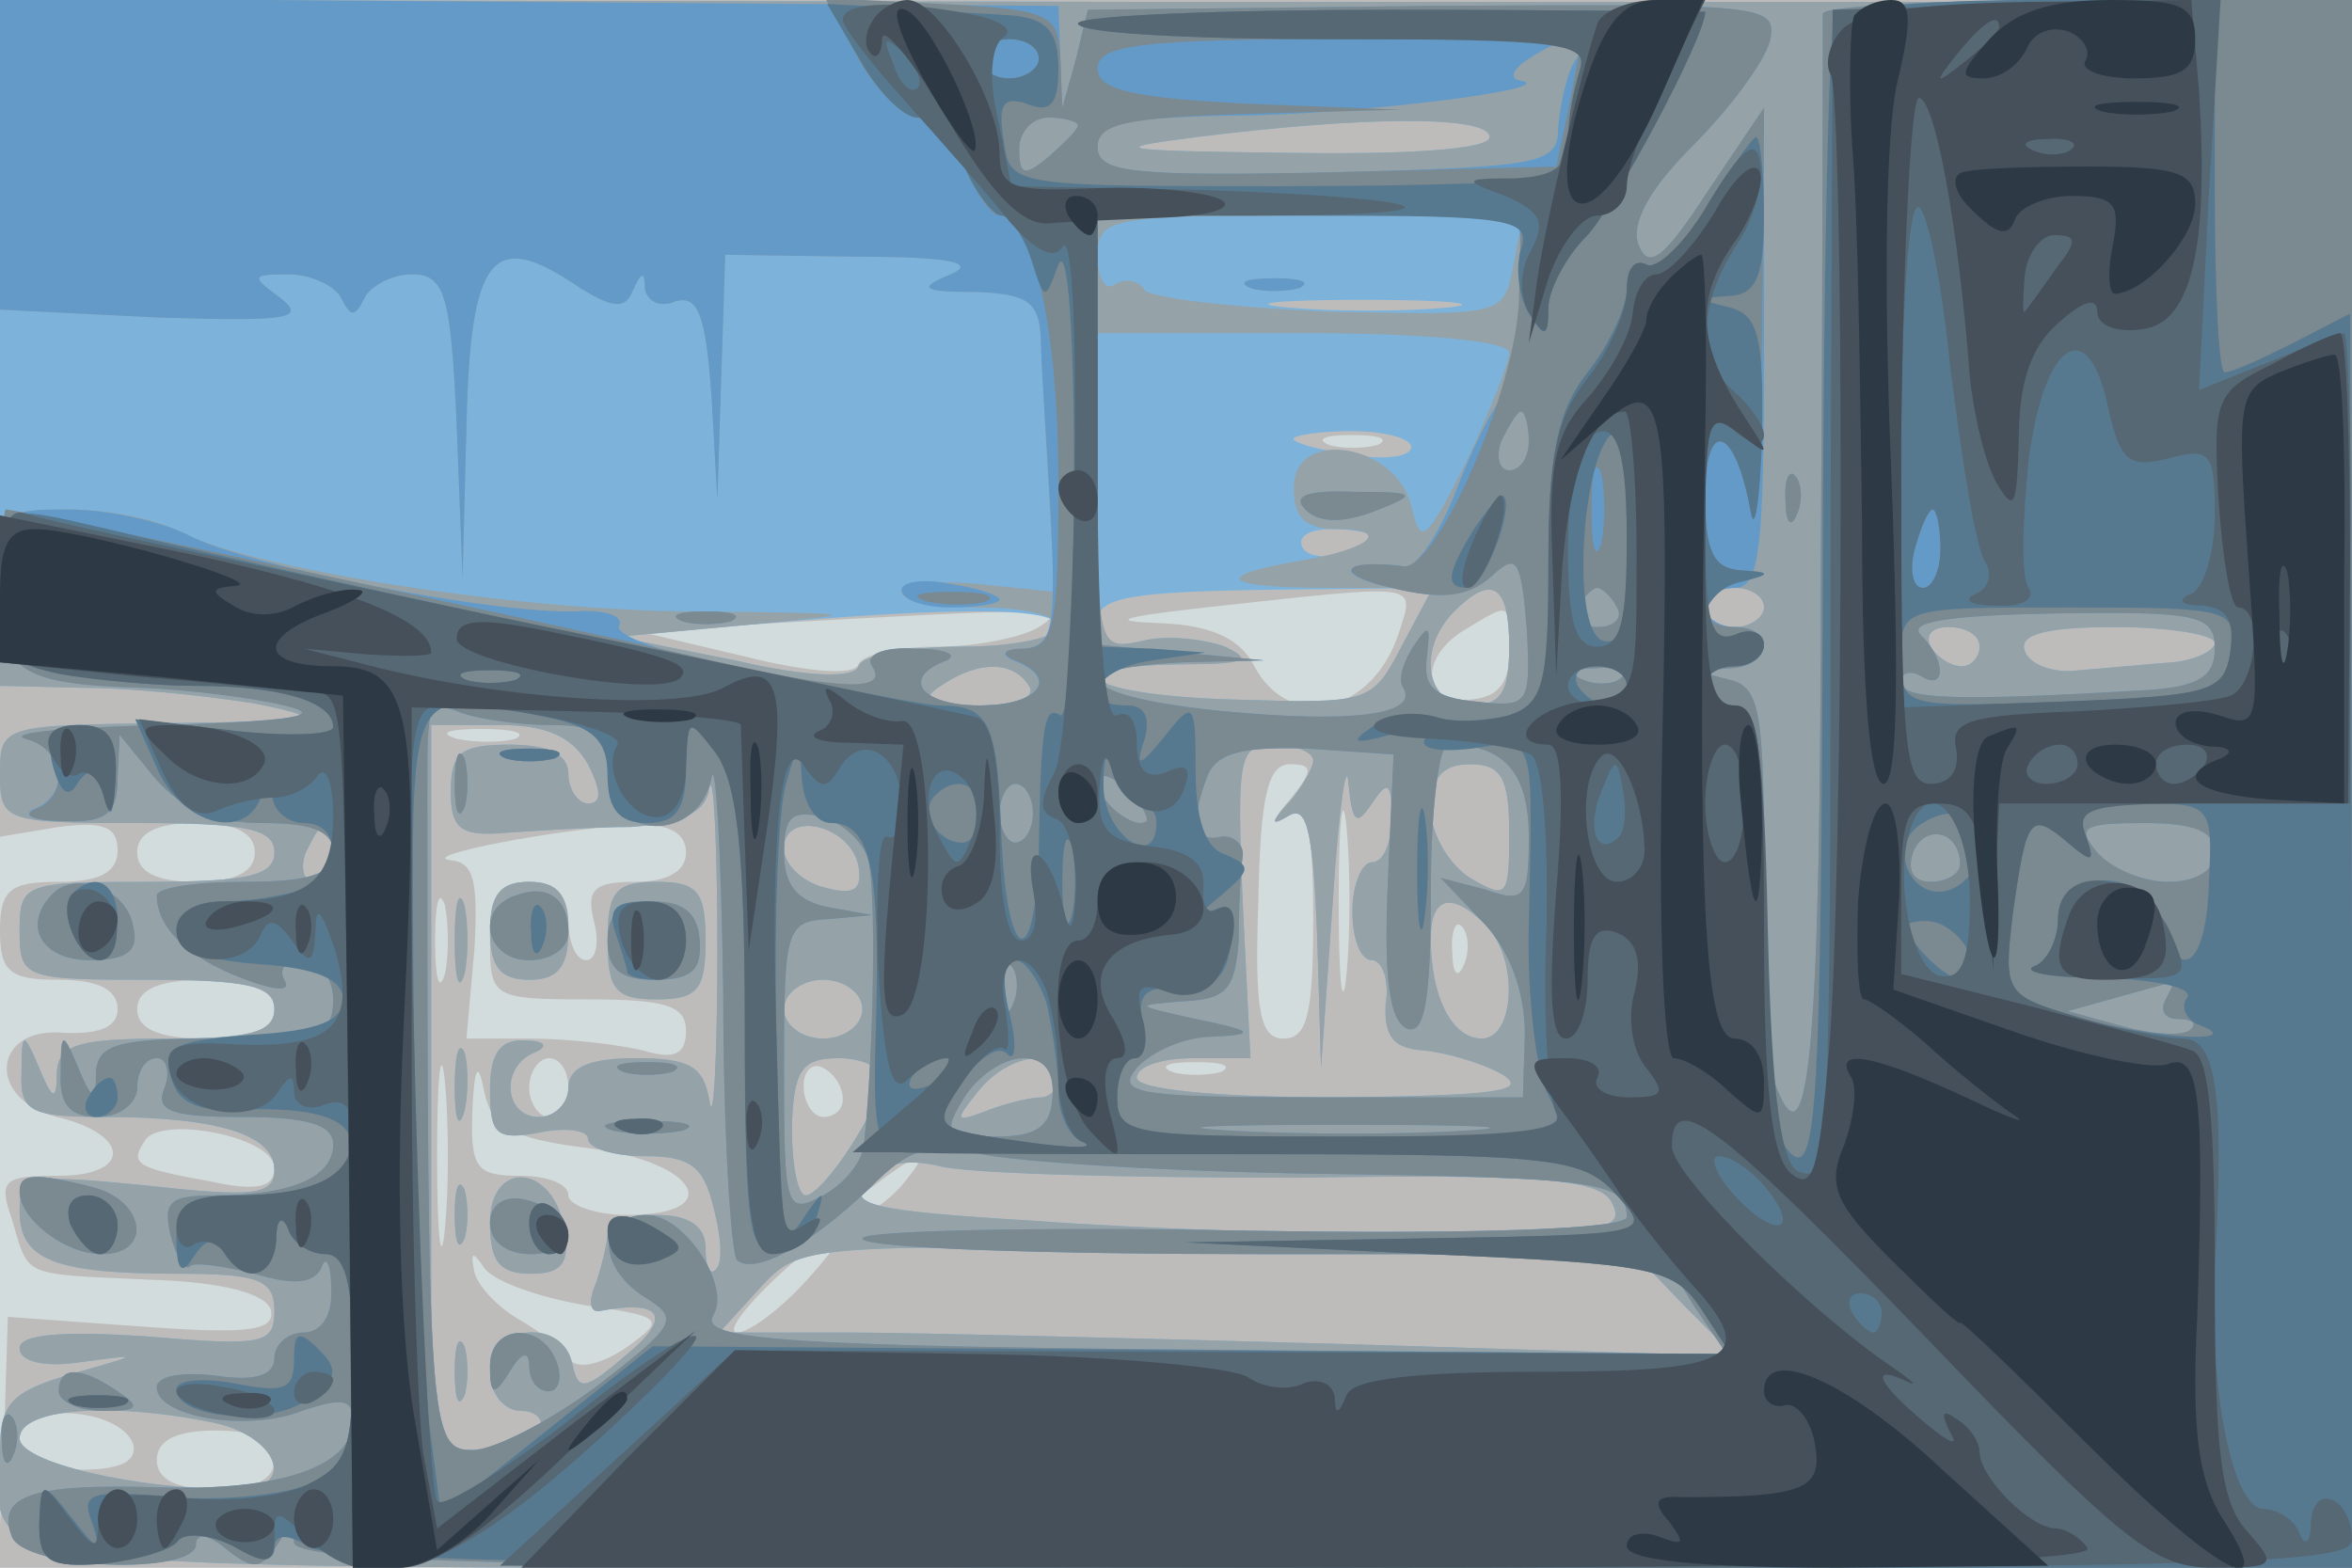
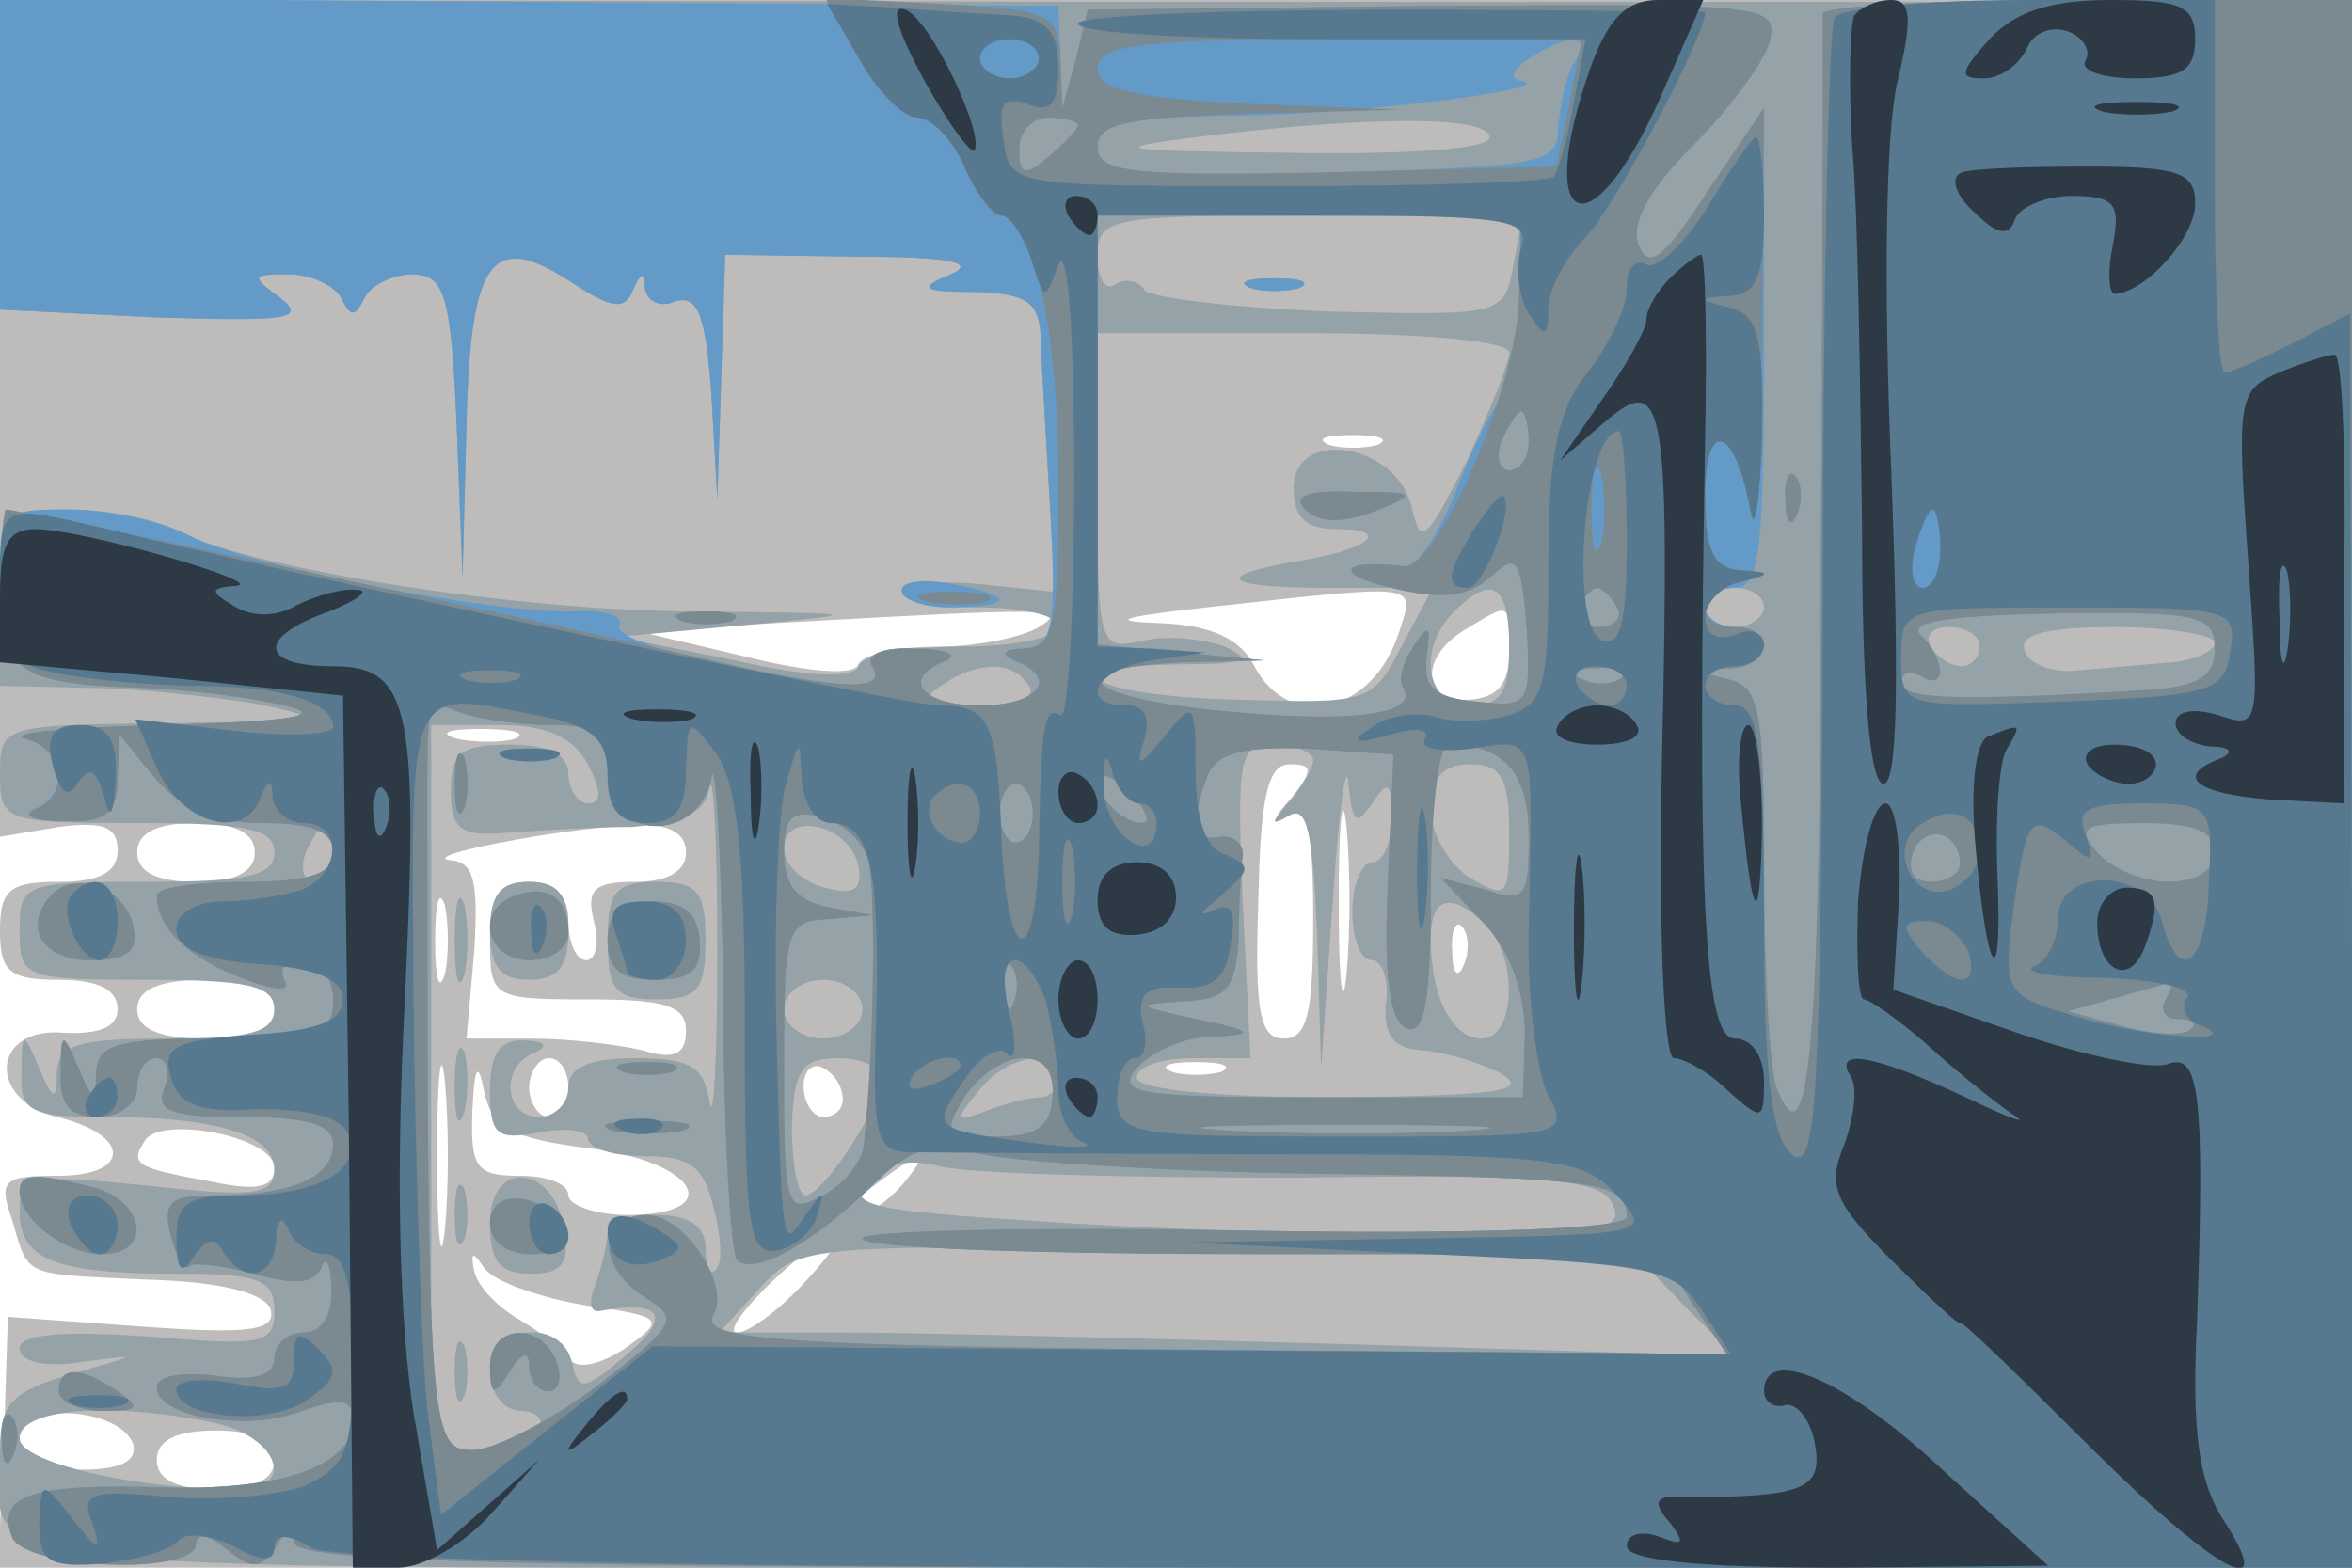
<svg xmlns="http://www.w3.org/2000/svg" width="120" height="80">
  <g>
    <svg width="120" height="80" />
    <svg width="120" height="80" version="1.0" viewBox="0 0 120 80">
      <g fill="#d3dcdd" transform="matrix(.1 0 0 -.1 0 80)">
-         <path d="M0 400V0h1200v800H0V400z" />
-       </g>
+         </g>
    </svg>
    <svg width="120" height="80" version="1.0" viewBox="0 0 120 80">
      <g fill="#bdbcbb" transform="matrix(.1 0 0 -.1 0 80)">
        <path d="M0 587V373l30 5c23 3 30 0 30-12 0-11-9-16-30-16-25 0-30-4-30-25s5-25 30-25c20 0 30-5 30-15 0-9-9-13-28-12-36 3-39-34-3-43 38-9 38-30 1-30-28 0-31-2-24-22 9-30 4-28 69-31 38-1 60-7 63-15 3-11-10-13-65-9l-69 5-2-64-3-64h1201v800H0V587zm703-14c-7-2-19-2-25 0-7 3-2 5 12 5s19-2 13-5zm11-95c-13-42-56-52-74-18-7 14-22 21-48 22-27 1-21 3 23 8 110 12 107 13 99-12zm-184 2c-8-5-31-10-52-10-20 0-38-4-40-9-2-6-26-4-58 4l-55 13 70 4c142 8 151 8 135-2zm240-13c0-16-6-23-20-24-25-2-26 22-2 36 23 14 22 14 22-12zm-507-44c-7-2-21-2-30 0-10 3-4 5 12 5 17 0 24-2 18-5zm396-30c-10-11-10-14-1-9s12-8 12-53c0-48-3-61-15-61s-15 13-13 70c1 54 5 70 16 70 12 0 12-3 1-17zm28-90c-2-21-4-4-4 37s2 58 4 38c2-21 2-55 0-75zm-557 62c0-10-10-15-30-15s-30 5-30 15 10 15 30 15 30-5 30-15zm220 0c0-10-10-15-26-15-21 0-25-4-21-20 3-11 1-20-4-20s-9 9-9 20c0 13-7 20-20 20-16 0-20-7-20-30 0-29 1-30 50-30 39 0 50-3 50-16 0-12-6-15-22-10-13 3-38 6-57 6h-33l4 45c2 35 0 45-12 46-18 2 54 16 93 18 18 1 27-4 27-14zm-123-62c-3-10-5-2-5 17s2 27 5 18c2-10 2-26 0-35zm520 5c-3-8-6-5-6 6-1 11 2 17 5 13 3-3 4-12 1-19zm-607-23c0-10-11-15-35-15s-35 5-35 15 11 15 35 15 35-5 35-15zm87-112c-2-21-4-4-4 37s2 58 4 38c2-21 2-55 0-75zm74 41c55-7 70-34 19-34-16 0-30 5-30 10 0 6-11 10-25 10-22 0-25 4-24 33 1 23 3 26 6 10 4-18 13-24 54-29zm-11 31c0-8-4-15-10-15-5 0-10 7-10 15s5 15 10 15c6 0 10-7 10-15zm140-6c0-5-4-9-10-9-5 0-10 7-10 16 0 8 5 12 10 9 6-3 10-10 10-16zm193 14c-7-2-19-2-25 0-7 3-2 5 12 5s19-2 13-5zm-483-49c0-10-9-12-32-7-39 7-42 9-34 21 8 13 66 2 66-14zm320-9c-7-8-17-15-23-15s-2 7 9 15c25 19 30 19 14 0zm-50-50c-13-14-28-25-34-25-11 1 40 50 51 50 4 0-4-11-17-25zm-112-11c41-6 42-7 21-22-12-8-24-11-28-6-3 5-15 14-25 20-11 6-22 17-24 25-2 10-1 11 5 2 5-7 28-15 51-19zM68 63c2-9-7-13-27-13-21 0-31 5-31 16 0 19 51 16 58-3zm72-8c0-10-10-15-30-15s-30 5-30 15 10 15 30 15 30-5 30-15z" />
      </g>
    </svg>
    <svg width="120" height="80" version="1.0" viewBox="0 0 120 80">
      <g fill="#7db3da" transform="matrix(.1 0 0 -.1 0 80)">
-         <path d="M0 625V450l43-1c23 0 62-4 87-8 39-8 34-9-42-10-87-1-88-1-88-26 0-24 2-25 70-25 56 0 70-3 70-15s-14-15-65-15c-63 0-65-1-65-25s2-25 65-25c51 0 65-3 65-15s-13-15-55-15c-45 0-55-3-56-17 0-15-2-15-9 2-8 19-9 19-9-2-1-20 4-23 42-23 58 0 87-9 87-27 0-13-11-14-65-8-60 6-65 5-65-13 0-25 18-32 81-32 41 0 49-3 49-19 0-17-6-18-65-13-44 3-65 1-65-6s13-10 32-7c30 4 30 4-5-6C6 90 0 84 0 60 0-5-47 0 606 0h594v799H600L0 800V625zm760 105c0-6-40-9-102-8-88 1-95 2-48 8 88 11 150 11 150 0zm-22-87c-21-2-57-2-80 0-24 2-7 4 37 4s63-2 43-4zm-18-71c0-5-13-7-30-4-16 2-30 6-30 8s14 4 30 4c17 0 30-4 30-8zm-20-46c0-9-30-14-35-6-4 6 3 10 14 10 12 0 21-2 21-4zm15-56c-15-29-17-29-85-27-75 2-97 17-27 18 32 0 37 2 22 9-11 4-30 6-42 3-16-4-23-1-23 10 0 12 17 15 85 16l86 1-16-30zm55 0c0-23-4-30-20-30-23 0-27 29-8 48s28 14 28-18zm130 20c0-5-7-10-15-10s-15 5-15 10c0 6 7 10 15 10s15-4 15-10zm-360-10c0-5-22-10-49-10s-51-4-53-10-24-6-63 3l-60 12 65 6c111 10 160 9 160-1zm470-10c0-5-4-10-9-10-6 0-13 5-16 10-3 6 1 10 9 10 9 0 16-4 16-10zm120 2c0-4-10-9-22-10-13-1-34-3-47-4-13-2-26 3-28 10-3 8 10 12 46 12 28 0 51-4 51-8zm-605-22c4-6-7-10-27-10-25 0-29 3-18 10 19 13 37 13 45 0zm-225-40c7-14 7-20 0-20-5 0-10 7-10 15 0 10-10 15-30 15-25 0-30-4-30-24 0-19 5-23 28-21 15 1 44 3 64 3 26 2 38 7 40 20 2 9 4-28 4-83s-2-90-4-77c-3 18-10 22-38 22-24 0-34-5-34-15 0-8-7-15-15-15-18 0-20 26-2 33 7 3 5 6-5 6-13 1-18-7-18-25 0-23 3-26 25-22 14 3 25 1 25-3 0-5 13-9 29-9 23 0 30-5 35-26 4-15 5-29 1-32-3-3-5 2-5 11 0 11-8 17-25 17-14 0-25-4-25-9s-3-17-6-26c-4-9-3-15 2-14 32 6 37-3 14-22-22-19-25-19-28-5-5 24-42 20-42-4 0-11 7-20 16-20 8 0 12-5 9-10-3-6-17-10-31-10h-24v370h35c24 0 37-6 45-20zm370 2c0-4-6-14-12-21-10-11-10-13 0-7 9 5 12-10 14-61l2-68 6 85c3 47 7 74 8 60 2-20 4-22 12-10s10 11 10-7c0-13-4-23-10-23-5 0-10-11-10-25s4-25 10-25c5 0 9-10 7-22-1-17 4-23 19-24 11-1 29-6 40-12 15-9-3-11-83-12-62 0-103 4-103 10s13 10 29 10h29l-4 80c-3 74-2 80 16 80 11 0 20-4 20-8zm100-37c0-33-1-34-20-23-11 7-20 23-20 35 0 16 6 23 20 23 16 0 20-7 20-35zm-600-10c0-8-4-15-10-15-5 0-7 7-4 15 4 8 8 15 10 15s4-7 4-15zm268-7c2-12-2-15-17-11-12 3-21 12-21 20 0 20 34 12 38-9zm320-30c17-17 15-58-2-58-15 0-26 21-26 51 0 22 11 24 28 7zm-318-43c0-8-9-15-20-15s-20 7-20 15 9 15 20 15 20-7 20-15zm10-35c0-14-30-60-39-60-4 0-7 16-7 35 1 29 5 35 24 35 12 0 22-5 22-10zm90 0c0-5-4-10-9-10s-18-3-28-7c-16-6-16-5-4 10 15 19 41 23 41 7zm121-51c132 2 157-1 162-14 6-13-8-15-96-15-56 0-146 3-199 7-83 5-96 8-86 20 7 9 20 12 37 8 14-4 96-6 182-6zm199-66 25-25-195 6c-107 3-224 6-259 6h-64l21 23c20 22 24 22 234 19l213-3 25-26zM109 74c33-7 43-34 12-34C68 40 10 54 10 66c0 15 45 19 99 8zm123 246c0-19 2-27 5-17 2 9 2 25 0 35-3 9-5 1-5-18zm18 5c0-18 5-25 20-25s20 7 20 25-5 25-20 25-20-7-20-25zm60-5c0-25 4-30 25-30s25 5 25 30-4 30-25 30-25-5-25-30zm-78-75c0-16 2-22 5-12 2 9 2 23 0 30-3 6-5-1-5-18zm0-65c0-14 2-19 5-12 2 6 2 18 0 25-3 6-5 1-5-13zm18-4c0-20 5-26 21-26 15 0 20 5 17 22-5 34-38 37-38 4zm-18-76c0-14 2-19 5-12 2 6 2 18 0 25-3 6-5 1-5-13z" />
-       </g>
+         </g>
    </svg>
    <svg width="120" height="80" version="1.0" viewBox="0 0 120 80">
      <g fill="#95a2a8" transform="matrix(.1 0 0 -.1 0 80)">
        <path d="M0 721v-79l80-4c66-2 77-1 63 10-15 11-15 12 4 12 12 0 24-6 27-12 5-10 7-10 12 0 3 6 14 12 24 12 17 0 20-10 23-77l3-78 2 78c2 86 13 100 55 72 20-13 26-13 30-3 4 9 6 10 6 1 1-7 8-10 15-7 12 4 16-6 19-48l3-53 2 63 2 62 68-1c46 0 61-3 47-9-17-7-15-9 13-9 26-1 32-5 33-23 1-13 2-47 4-76l3-54-39 4c-22 2-39 0-39-4 0-5 18-8 40-8s40-4 40-10c0-5-22-10-49-10s-51-4-53-10-24-6-63 3l-60 12 65 6c63 6 63 6-25 7-91 0-228 22-264 41-11 6-36 11-55 11-36 0-36 0-36-45v-45l43-1c23 0 62-4 87-8 39-8 34-9-42-10-87-1-88-1-88-26 0-24 2-25 70-25 56 0 70-3 70-15s-14-15-65-15c-63 0-65-1-65-25s2-25 65-25c51 0 65-3 65-15s-13-15-55-15c-45 0-55-3-56-17 0-15-2-15-9 2-8 19-9 19-9-2-1-20 4-23 42-23 58 0 87-9 87-27 0-13-11-14-65-8-60 6-65 5-65-13 0-25 18-32 81-32 41 0 49-3 49-19 0-17-6-18-65-13-44 3-65 1-65-6s13-10 32-7c30 4 30 4-5-6C6 90 0 84 0 60 0-5-47 0 606 0h594v799H600L0 800v-79zm760 9c0-6-40-9-102-8-88 1-95 2-48 8 88 11 150 11 150 0zm12-66c-5-25-5-25-94-23-49 2-91 7-94 11-3 5-10 6-15 3-5-4-9 3-9 14 0 20 6 21 109 21h108l-5-26zm-2-44c0-5-10-30-22-56-21-41-23-43-28-22-8 32-60 40-60 9 0-15 6-21 22-21 28 0 18-10-18-16-47-8-41-14 15-14h52l-16-30c-15-29-17-29-85-27-75 2-97 17-27 18 32 0 37 2 22 9-11 4-30 6-42 3-22-5-23-3-23 76v81h105c61 0 105-4 105-10zm0-150c0-23-4-30-20-30-23 0-27 29-8 48s28 14 28-18zm130 20c0-5-7-10-15-10s-15 5-15 10c0 6 7 10 15 10s15-4 15-10zm110-20c0-5-4-10-9-10-6 0-13 5-16 10-3 6 1 10 9 10 9 0 16-4 16-10zm120 2c0-4-10-9-22-10-13-1-34-3-47-4-13-2-26 3-28 10-3 8 10 12 46 12 28 0 51-4 51-8zm-605-22c4-6-7-10-27-10-25 0-29 3-18 10 19 13 37 13 45 0zm-225-40c7-14 7-20 0-20-5 0-10 7-10 15 0 10-10 15-30 15-25 0-30-4-30-24 0-19 5-23 28-21 15 1 44 3 64 3 26 2 38 7 40 20 2 9 4-28 4-83s-2-90-4-77c-3 18-10 22-38 22-24 0-34-5-34-15 0-8-7-15-15-15-18 0-20 26-2 33 7 3 5 6-5 6-13 1-18-7-18-25 0-23 3-26 25-22 14 3 25 1 25-3 0-5 13-9 29-9 23 0 30-5 35-26 4-15 5-29 1-32-3-3-5 2-5 11 0 11-8 17-25 17-14 0-25-4-25-9s-3-17-6-26c-4-9-3-15 2-14 32 6 37-3 14-22-22-19-25-19-28-5-5 24-42 20-42-4 0-11 7-20 16-20 8 0 12-5 9-10-3-6-17-10-31-10h-24v370h35c24 0 37-6 45-20zm370 2c0-4-6-14-12-21-10-11-10-13 0-7 9 5 12-10 14-61l2-68 6 85c3 47 7 74 8 60 2-20 4-22 12-10s10 11 10-7c0-13-4-23-10-23-5 0-10-11-10-25s4-25 10-25c5 0 9-10 7-22-1-17 4-23 19-24 11-1 29-6 40-12 15-9-3-11-83-12-62 0-103 4-103 10s13 10 29 10h29l-4 80c-3 74-2 80 16 80 11 0 20-4 20-8zm100-37c0-33-1-34-20-23-11 7-20 23-20 35 0 16 6 23 20 23 16 0 20-7 20-35zm-600-10c0-8-4-15-10-15-5 0-7 7-4 15 4 8 8 15 10 15s4-7 4-15zm268-7c2-12-2-15-17-11-12 3-21 12-21 20 0 20 34 12 38-9zm320-30c17-17 15-58-2-58-15 0-26 21-26 51 0 22 11 24 28 7zm-318-43c0-8-9-15-20-15s-20 7-20 15 9 15 20 15 20-7 20-15zm10-35c0-14-30-60-39-60-4 0-7 16-7 35 1 29 5 35 24 35 12 0 22-5 22-10zm90 0c0-5-4-10-9-10s-18-3-28-7c-16-6-16-5-4 10 15 19 41 23 41 7zm121-51c132 2 157-1 162-14 6-13-8-15-96-15-56 0-146 3-199 7-83 5-96 8-86 20 7 9 20 12 37 8 14-4 96-6 182-6zm199-66 25-25-195 6c-107 3-224 6-259 6h-64l21 23c20 22 24 22 234 19l213-3 25-26zM109 74c33-7 43-34 12-34C68 40 10 54 10 66c0 15 45 19 99 8zm529 579c6-2 18-2 25 0 6 3 1 5-13 5s-19-2-12-5zM232 320c0-19 2-27 5-17 2 9 2 25 0 35-3 9-5 1-5-18zm18 5c0-18 5-25 20-25s20 7 20 25-5 25-20 25-20-7-20-25zm60-5c0-25 4-30 25-30s25 5 25 30-4 30-25 30-25-5-25-30zm-78-75c0-16 2-22 5-12 2 9 2 23 0 30-3 6-5-1-5-18zm0-65c0-14 2-19 5-12 2 6 2 18 0 25-3 6-5 1-5-13zm18-4c0-20 5-26 21-26 15 0 20 5 17 22-5 34-38 37-38 4zm-18-76c0-14 2-19 5-12 2 6 2 18 0 25-3 6-5 1-5-13z" />
      </g>
    </svg>
    <svg width="120" height="80" version="1.0" viewBox="0 0 120 80">
      <g fill="#649ac7" transform="matrix(.1 0 0 -.1 0 80)">
        <path d="M0 721v-79l80-4c66-2 77-1 63 10-15 11-15 12 4 12 12 0 24-6 27-12 5-10 7-10 12 0 3 6 14 12 24 12 17 0 20-10 23-77l3-78 2 78c2 86 13 100 55 72 20-13 26-13 30-3 4 9 6 10 6 1 1-7 8-10 15-7 12 4 16-6 19-48l3-53 2 63 2 62 68-1c46 0 61-3 47-9-17-7-15-9 13-9 26-1 32-5 33-23 0-13 3-53 5-90 3-59 1-68-14-69-10 0-12-3-5-6 24-9 13-23-17-23s-41 14-17 23c6 3-1 6-16 6-16 1-26-3-22-9 8-13-9-13-78 1-31 7-54 15-51 20 2 5-8 8-23 7-44-1-165 23-195 38-15 8-43 14-63 14-34 0-35-1-35-39 0-44 9-50 73-52 23-1 56-5 72-9 22-5 5-8-60-10-50-1-82-4-72-7 20-5 23-29 4-36-6-3 0-6 16-6 21-1 27 4 27 22l1 22 18-22c14-16 30-23 55-23s36-4 36-15-12-15-45-15c-25 0-45-3-45-7 0-17 17-32 43-42 18-7 26-7 22-1-3 6 1 10 9 10 9 0 16-9 16-20 0-18-7-20-60-20-50 0-60-3-61-17 0-15-2-15-9 2-8 19-9 19-9-2-1-17 5-23 19-23 11 0 20 7 20 15s4 15 10 15c5 0 7-7 4-15-5-12 3-15 40-15 33 0 46-4 46-14 0-17-22-26-60-26-23 0-27-3-23-20 3-12 8-19 10-16 2 2 17 0 33-4 20-6 30-5 34 3 2 7 5 2 5-10 1-14-5-23-14-23-8 0-15-6-15-13 0-9-10-12-30-9-16 2-30 0-30-6 0-15 46-23 74-12 21 7 26 6 26-5 0-23-36-36-99-34-64 2-83-4-75-25 6-17 94-20 94-4 0 6 7 5 16-3 13-10 17-10 25 2 6 10 9 10 9 2C150 3 262 0 675 0h525v800h-135c-74 0-135-3-135-7 0-5 0-131-1-280 0-247-6-312-23-267-3 9-6 58-6 109 0 81-2 94-17 98-17 4-17 5 0 6 21 1 23 21 2 21-8 0-15 5-15 10 0 6 7 10 15 10 13 0 15 20 15 123v122l-29-43c-22-34-30-40-35-27-4 11 5 28 28 51 18 18 36 42 39 53 4 19-2 19-172 18l-176-2-6-25-7-25-1 26-1 26-270 2-270 2v-80zm803 47c-4-7-7-22-8-33 0-19-8-20-117-23-101-2-118 0-118 13 0 12 14 15 68 16 60 0 173 14 147 18-5 1-3 6 5 11 21 14 33 12 23-2zm-253-32c0-2-7-9-15-16-12-10-15-10-15 4 0 9 7 16 15 16s15-2 15-4zm227-91c1-25-2-45-7-45-4 0-15-20-25-45-9-25-22-45-28-44-33 4-38-4-7-11 25-6 39-5 51 6 13 12 15 9 18-27 2-39 1-40-26-37-22 2-27 8-25 23 2 16 1 17-7 5-5-8-8-17-5-21 8-14-27-18-91-12-73 7-87 22-22 25l42 1-42 4-43 4v219h215l2-45zm3-70c0-8-4-15-10-15-5 0-7 7-4 15 4 8 8 15 10 15s4-7 4-15zm45-85c3-5-1-10-10-10s-13 5-10 10c3 6 8 10 10 10s7-4 10-10zm305-21c0-14-8-19-32-21-101-6-128-5-128 4 0 5 5 6 10 3 13-8 13 8 0 21-7 7 16 10 70 11 72 1 80-1 80-18zm-303-15c-3-3-12-4-19-1-8 3-5 6 6 6 11 1 17-2 13-5zm-546-24c24 0 29-4 29-25 0-34 46-36 53-2 2 12 5-37 6-109 0-72 4-134 7-137 9-8 38 8 68 37 20 20 29 23 57 17 19-4 97-9 173-10 141-2 156-4 156-22 0-6-72-9-195-7-107 2-195 0-195-4 0-5 92-8 204-8h204l16-26 17-25-243 2c-238 2-282 5-274 18 9 15-15 51-34 51-25 0-26-26-1-42 18-11 16-14-24-45-24-18-53-33-64-33-22 0-23 11-23 335 0 48 0 48 18 41 9-3 29-6 45-6zm427-82c-2-48 1-69 10-73 9-3 12 15 12 70 0 41 4 75 9 75 28 0 41-14 41-47 0-31-2-34-22-27l-23 6 22-23c14-15 21-36 21-57l-1-32H672c-92 0-103 2-92 15 7 8 24 16 39 16 22 1 21 3-9 9-31 7-32 7-7 9 23 1 27 6 29 31 0 17 1 36 2 43 1 6-5 11-11 10-14-3-16 7-7 31 5 12 18 15 51 14l44-3-3-67zm-123 33c-6-5-25 10-25 20 0 5 6 4 14-3s12-15 11-17zm-58 4c0-8-4-15-9-15-4 0-8 7-8 15s4 15 8 15c5 0 9-7 9-15zm-84-24c4-14 3-95-2-143 0-10-10-22-21-28-19-10-20-8-20 65 0 71 1 75 23 76l22 2-22 4c-16 3-23 11-23 28 0 18 4 22 20 18 10-3 21-13 23-22zm557-2c0-5-7-9-15-9-9 0-12 6-9 15 6 15 24 11 24-6zm130 6c0-9-9-15-24-15-13 0-29 7-36 15-11 13-7 15 24 15 25 0 36-4 36-15zm-613-77c-3-8-6-5-6 6-1 11 2 17 5 13 3-3 4-12 1-19zm588 2c-3-5-1-10 6-10s10-2 7-5c-3-4-19-3-34 1l-29 8 25 7c14 4 26 7 28 8s0-3-3-9zm-568-50c-1-15-8-20-29-20-26 0-27 2-16 20 7 11 20 20 30 20 11 0 16-7 15-20zm211-17c-32-2-86-2-120 0-35 2-9 3 57 3s94-1 63-3zM638 653c6-2 18-2 25 0 6 3 1 5-13 5s-19-2-12-5zm28-113c7-7 19-7 35-1 23 9 22 10-10 10-24 1-32-2-25-9zM232 400c0-14 2-19 5-12 2 6 2 18 0 25-3 6-5 1-5-13zm26 13c6-2 18-2 25 0 6 3 1 5-13 5s-19-2-12-5zm5-70c-21-7-15-33 7-33 11 0 20 6 20 14 0 18-11 25-27 19zm47-23c0-15 7-20 24-20 19 0 24 5 23 20-1 14-8 20-24 20s-23-6-23-20zm8-67c6-2 18-2 25 0 6 3 1 5-13 5s-19-2-12-5zm-5-30c9-2 25-2 35 0 9 3 1 5-18 5s-27-2-17-5zm-63-47c0-10 9-16 21-16 24 0 21 23-4 28-10 2-17-3-17-12zm0-73c0-15 2-16 10-3 6 10 10 11 10 3 0-7 4-13 10-13 5 0 7 7 4 15-8 21-34 19-34-2zm661 441c0-11 3-14 6-6 3 7 2 16-1 19-3 4-6-2-5-13zm-451-45c0-5 11-9 25-9s25 2 25 4-11 6-25 8c-14 3-25 1-25-3zm-112-16c6-2 18-2 25 0 6 3 1 5-13 5s-19-2-12-5zM27 344c-16-16-6-34 19-34 19 0 25 5 22 17-3 19-29 29-41 17zM10 192c0-14 23-32 42-32 26 0 22 27-4 34-31 8-38 7-38-2zM30 90c0-5 10-10 23-10 18 0 19 2 7 10-19 13-30 13-30 0zM1 64c0-11 3-14 6-6 3 7 2 16-1 19-3 4-6-2-5-13z" />
      </g>
    </svg>
    <svg width="120" height="80" version="1.0" viewBox="0 0 120 80">
      <g fill="#7b8991" transform="matrix(.1 0 0 -.1 0 80)">
        <path d="M438 770c9-16 23-30 30-30s18-11 24-25 14-25 18-25c17 0 30-58 30-135 0-74-2-85-17-86-11 0-13-3-5-6 23-9 12-23-18-23s-41 14-17 23c6 3-1 6-16 6-16 1-26-3-22-9 9-14-19-12-95 6-65 15-340 74-347 74-1 0-3-18-3-39 0-44 9-50 73-52 23-1 56-5 72-9 22-5 5-8-60-10-50-1-82-4-72-7 20-5 23-29 5-36-7-3-1-6 15-6 21-1 27 4 27 22l1 22 18-22c14-16 30-23 55-23s36-4 36-15-12-15-45-15c-25 0-45-3-45-7 0-17 17-32 43-42 18-7 26-7 22-1-3 6 1 10 9 10 9 0 16-9 16-20 0-18-7-20-60-20-50 0-60-3-61-17 0-15-2-15-9 2-8 19-9 19-9-2-1-17 5-23 19-23 11 0 20 7 20 15s4 15 10 15c5 0 7-7 4-15-5-12 3-15 40-15 33 0 46-4 46-14 0-17-22-26-60-26-23 0-27-3-23-20 3-12 8-19 10-16 2 2 17 0 33-4 20-6 30-5 34 3 2 7 5 2 5-10 1-14-5-23-14-23-8 0-15-6-15-13 0-9-10-12-30-9-17 2-30 0-30-6 0-15 46-23 74-12 21 7 26 6 26-5 0-23-36-36-99-34-64 2-83-4-75-25 6-17 94-20 94-4 0 6 7 5 16-3 13-10 17-10 25 2 6 10 9 10 9 2C150 3 262 0 675 0h525v800h-135c-74 0-135-3-135-7 0-5 0-131-1-280 0-247-6-312-23-267-3 9-6 58-6 109 0 81-2 94-17 98-17 4-17 5 0 6 21 1 23 21 2 21s-19 18 3 23c16 4 16 5 0 6-14 1-18 10-18 38 0 40 15 36 23-7 2-14 5 27 6 90l1 115-29-43c-22-34-30-40-35-27-4 11 5 28 28 51 18 18 36 42 39 53 4 19-2 19-172 18l-176-2-6-25-7-25-1 25c-1 23-5 25-61 28l-59 3 17-31zm92 0c0-5-7-10-15-10s-15 5-15 10c0 6 7 10 15 10s15-4 15-10zm271-22-7-33-117-3c-100-2-117 0-117 13 0 12 15 15 78 17l77 2-77 3c-60 3-78 7-78 18 0 12 22 15 124 15h123l-6-32zm-251-12c0-2-7-9-15-16-12-10-15-10-15 4 0 9 7 16 15 16s15-2 15-4zm225-88c-1-46-42-139-59-137-32 4-36-4-6-11 25-6 39-5 51 6 13 12 15 9 18-27 2-39 1-40-26-37-22 2-27 8-25 23 2 16 1 17-7 5-5-8-8-17-5-21 8-14-27-18-91-12-73 7-87 22-22 25l42 1-42 4-43 4v219h216l-1-42zm5-73c0-8-4-15-10-15-5 0-7 7-4 15 4 8 8 15 10 15s4-7 4-15zm37-52c-3-10-5-2-5 17s2 27 5 18c2-10 2-26 0-35zm173-3c0-11-4-20-9-20s-7 9-4 20 7 20 9 20 4-9 4-20zm-165-30c3-5-1-10-10-10s-13 5-10 10c3 6 8 10 10 10s7-4 10-10zm305-21c0-14-8-19-32-21-101-6-128-5-128 4 0 5 5 6 10 3 13-8 13 8 0 21-7 7 16 10 70 11 72 1 80-1 80-18zm-303-15c-3-3-12-4-19-1-8 3-5 6 6 6 11 1 17-2 13-5zm-546-24c24 0 29-4 29-25 0-34 46-36 53-2 2 12 5-37 6-109 0-72 4-134 7-137 9-8 38 8 68 37 20 20 29 23 57 17 19-4 97-9 173-10 141-2 156-4 156-22 0-6-72-9-195-7-107 2-195 0-195-4 0-5 92-8 204-8h204l16-26 17-25-243 2c-238 2-282 5-274 18 9 15-15 51-34 51-25 0-26-26-1-42 18-11 16-14-24-45-24-18-53-33-64-33-22 0-23 11-23 335 0 48 0 48 18 41 9-3 29-6 45-6zm427-82c-2-48 1-69 10-73 9-3 12 15 12 70 0 41 4 75 9 75 28 0 41-14 41-47 0-31-2-34-22-27l-23 6 22-23c14-15 21-36 21-57l-1-32H672c-92 0-103 2-92 15 7 8 24 16 39 16 22 1 21 3-9 9-31 7-32 7-7 9 23 1 27 6 29 31 0 17 1 36 2 43 1 6-5 11-11 10-14-3-16 7-7 31 5 12 18 15 51 14l44-3-3-67zm-123 33c-6-5-25 10-25 20 0 5 6 4 14-3s12-15 11-17zm-58 4c0-8-4-15-9-15-4 0-8 7-8 15s4 15 8 15c5 0 9-7 9-15zm-84-24c4-14 3-95-2-143 0-10-10-22-21-28-19-10-20-8-20 65 0 71 1 75 23 76l22 2-22 4c-16 3-23 11-23 28 0 18 4 22 20 18 10-3 21-13 23-22zm557-2c0-5-7-9-15-9-9 0-12 6-9 15 6 15 24 11 24-6zm130 6c0-9-9-15-24-15-13 0-29 7-36 15-11 13-7 15 24 15 25 0 36-4 36-15zm-613-77c-3-8-6-5-6 6-1 11 2 17 5 13 3-3 4-12 1-19zm588 2c-3-5-1-10 6-10s10-2 7-5c-3-4-19-3-34 1l-29 8 25 7c14 4 26 7 28 8s0-3-3-9zm-568-50c-1-15-8-20-29-20-26 0-27 2-16 20 7 11 20 20 30 20 11 0 16-7 15-20zm211-17c-32-2-86-2-120 0-35 2-9 3 57 3s94-1 63-3zm-82 317c7-7 19-7 35-1 23 9 22 10-10 10-24 1-32-2-25-9zM232 400c0-14 2-19 5-12 2 6 2 18 0 25-3 6-5 1-5-13zm26 13c6-2 18-2 25 0 6 3 1 5-13 5s-19-2-12-5zm5-70c-21-7-15-33 7-33 11 0 20 6 20 14 0 18-11 25-27 19zm47-23c0-15 7-20 24-20 19 0 24 5 23 20-1 14-8 20-24 20s-23-6-23-20zm8-67c6-2 18-2 25 0 6 3 1 5-13 5s-19-2-12-5zm-5-30c9-2 25-2 35 0 9 3 1 5-18 5s-27-2-17-5zm-63-47c0-10 9-16 21-16 24 0 21 23-4 28-10 2-17-3-17-12zm0-73c0-15 2-16 10-3 6 10 10 11 10 3 0-7 4-13 10-13 5 0 7 7 4 15-8 21-34 19-34-2zm661 441c0-11 3-14 6-6 3 7 2 16-1 19-3 4-6-2-5-13zm-438-51c9-2 23-2 30 0 6 3-1 5-18 5-16 0-22-2-12-5zm-125-10c6-2 18-2 25 0 6 3 1 5-13 5s-19-2-12-5zM27 344c-16-16-6-34 19-34 19 0 25 5 22 17-3 19-29 29-41 17zM10 192c0-14 23-32 42-32 26 0 22 27-4 34-31 8-38 7-38-2zM30 90c0-5 10-10 23-10 18 0 19 2 7 10-19 13-30 13-30 0zM1 64c0-11 3-14 6-6 3 7 2 16-1 19-3 4-6-2-5-13z" />
      </g>
    </svg>
    <svg width="120" height="80" version="1.0" viewBox="0 0 120 80">
      <g fill="#577990" transform="matrix(.1 0 0 -.1 0 80)">
        <path d="M439 769c9-16 22-29 29-29s18-11 24-25 15-25 19-25 11-10 15-22c7-22 7-22 14-3 5 11 8-37 8-108 0-70-3-125-7-122-8 5-10-3-11-70-2-62-16-57-19 6-2 61-6 69-32 69-17 0-313 63-424 90-56 13-55 14-55-29 0-35 3-39 31-45 17-3 49-6 69-6 43 0 70-8 70-21 0-4-23-5-50-2l-51 6 12-27c13-27 44-35 52-13 4 10 6 10 6 0 1-7 8-13 16-13 20 0 19-26-1-34-9-3-27-6-40-6-14 0-24-6-24-14 0-10 14-16 42-18 30-2 43-8 43-18 0-11-13-16-46-18-40-3-46-6-42-21s14-19 45-17c26 0 42-4 46-13 7-18-16-31-55-31-28 0-33-4-33-22 0-17 3-19 9-9 6 9 11 10 15 2 11-17 26-13 27 7 0 10 3 12 6 5 2-7 11-13 19-13 10 0 14-14 14-53 0-47-3-55-24-65-13-5-44-8-69-6-41 4-46 2-40-13 5-15 3-15-10 2-16 20-16 20-17-3C20 3 25 0 52 2c18 2 36 7 39 12 4 4 16 3 28-3 14-8 21-8 21-1s6 8 19 0C172 4 356 0 689 0h511v320l-1 320-29-15c-16-8-31-15-35-15-3 0-5 43-5 95v95h-94c-52 0-97-4-100-9-3-4-6-140-6-300-1-252-3-291-16-280-10 9-14 38-14 120 0 90-3 109-15 109-8 0-15 5-15 10 0 6 7 10 15 10s15 5 15 11-7 9-15 5c-9-3-15 0-15 9 0 7 8 16 18 18 16 4 16 5 0 6-14 1-18 10-18 38 0 40 15 36 23-7 2-14 5 3 6 37 1 51-2 62-16 66-17 4-17 5 0 6 13 1 17 10 17 41 0 22-2 40-4 40s-13-16-25-36c-12-19-26-32-31-29-6 3-10-2-10-12s-9-29-20-43c-15-19-20-41-20-97 0-63-2-72-20-78-11-3-28-4-37-1-10 3-25 1-33-5-12-8-9-9 9-4 13 4 21 3 18-2s7-7 24-5c33 5 31 9 29-90-1-37 4-76 10-87 11-21 9-21-105-21-108 0-115 1-115 20 0 11 4 20 9 20s7 8 4 18c-3 14 1 19 19 18 17-1 24 5 26 23 3 17 0 21-10 16-7-3-5 0 5 8 15 13 16 15 2 21-10 3-15 18-15 43 0 35-1 36-16 17-13-16-15-16-10-1 3 11 0 17-9 17-26 0-16 19 13 23l27 4-27 2-28 1v220h111c100 0 110-2 105-17-3-10-1-25 4-33 8-13 10-12 10 3 0 9 9 26 19 36 14 14 61 102 61 115 0 0-72 1-160 1s-160-3-160-7c0-5 58-8 130-8h129l-6-32c-3-18-8-35-10-38-3-3-66-5-141-5-137 0-137 0-140 24-3 18 0 22 12 18 12-5 16 0 16 18 0 19-6 25-22 27-13 1-39 2-59 4l-37 2 17-29zm91 1c0-5-7-10-15-10s-15 5-15 10c0 6 7 10 15 10s15-4 15-10zm300-246c0-40-3-54-12-51-18 5-10 107 8 107 2 0 4-25 4-56zm160-4c0-11-4-20-9-20s-7 9-4 20 7 20 9 20 4-9 4-20zm148-52c-3-21-9-23-85-26-83-3-83-3-83 23 0 25 1 25 86 25 83 0 85-1 82-22zm-875-15c-7-2-19-2-25 0-7 3-2 5 12 5s19-2 13-5zm567-3c0-5-4-10-9-10-6 0-13 5-16 10-3 6 1 10 9 10 9 0 16-4 16-10zm-551-16c24-5 31-12 31-30 0-17 6-24 20-24 15 0 20 7 20 28 1 26 1 26 15 8 11-15 15-50 15-139 0-105 2-118 17-115 9 2 18 10 20 18 4 13 3 13-6 0-12-18-12-22-15 100-1 52 1 106 5 120 7 24 7 24 8 3 1-13 7-23 15-23 20 0 25-23 23-101-2-60 0-67 18-67 11 0 92-1 181-1 148 0 162-2 179-21 18-20 18-20-101-22l-119-2 124-6c115-5 125-7 139-28l15-23-275 2-275 2-54-43-54-43-7 54c-3 30-6 123-7 207-1 169-5 160 68 146zm302-44c5 0 9-4 9-10 0-24-26-7-27 18 0 15 1 19 4 10 2-10 9-18 14-18zm-81-5c0-8-4-15-9-15-13 0-22 16-14 24 11 11 23 6 23-9zm510-20c0-7-7-16-15-19-20-7-33 23-14 34 16 10 29 4 29-15zm117-15c-1-42-15-54-24-20-7 27-53 28-53 1 0-11-6-22-12-24-7-3 9-6 35-6 27-1 46-5 43-10-4-5 0-12 6-14 26-10-26-7-62 4-37 11-38 12-33 53 7 50 9 52 28 36 13-11 14-10 9 4-5 13 1 16 29 16 35 0 36-1 34-40zm-580-17c-3-10-5-2-5 17s2 27 5 18c2-10 2-26 0-35zm457-18c3-8 2-15-3-15s-14 7-21 15c-10 12-10 15 3 15 8 0 17-7 21-15zm-470-27c3-13 6-33 6-45s6-24 13-26c6-3-6-3-28 0-50 7-50 7-33 32 8 12 18 18 22 13 4-4 5 5 1 21s-3 27 3 27c5 0 12-10 16-22zm-44-32c0-2-7-7-16-10-8-3-12-2-9 4 6 10 25 14 25 6zM258 413c6-2 18-2 25 0 6 3 1 5-13 5s-19-2-12-5zm13-89c0-11 3-14 6-6 3 7 2 16-1 19-3 4-6-2-5-13zm43 0c3-9 6-18 6-20s7-4 15-4 15 9 15 20c0 14-7 20-21 20-15 0-19-4-15-16zm4-101c7-3 16-2 19 1 4 3-2 6-13 5-11 0-14-3-6-6zm-48-47c0-9 5-16 10-16 6 0 10 4 10 9 0 6-4 13-10 16-5 3-10-1-10-9zm40-4c0-15 11-21 27-15 12 5 12 7 1 14-17 11-28 11-28 1zm442 358c-14-23-15-30-3-30 8 0 24 41 18 47-2 1-8-7-15-17zM27 409c4-14 8-17 13-8 6 8 9 6 13-7 3-13 5-11 6 9s-4 27-18 27-18-5-14-21zm696-54c0-27 2-38 4-22 2 15 2 37 0 50-2 12-4 0-4-28zM37 344c-8-8 3-34 14-34 5 0 9 9 9 20 0 19-11 26-23 14zm8-104c-3-5-1-10 4-10 6 0 11 5 11 10 0 6-2 10-4 10-3 0-8-4-11-10zm-9-65c4-8 10-15 15-15s9 7 9 15-7 15-15 15c-9 0-12-6-9-15zm114-69c0-15-5-17-30-12-16 3-30 2-30-3 0-15 49-19 67-5 15 10 16 15 6 25-11 11-13 9-13-5zM38 83c6-2 18-2 25 0 6 3 1 5-13 5s-19-2-12-5z" />
      </g>
    </svg>
    <svg width="120" height="80" version="1.0" viewBox="0 0 120 80">
      <g fill="#566873" transform="matrix(.1 0 0 -.1 0 80)">
-         <path d="M430 790c0-4 15-23 33-43 17-19 41-46 52-60 13-15 23-20 27-13 11 17 7-247-4-268-8-15-8-21 1-24 6-2 10-18 10-35-1-21-3-25-6-12-7 31-21 40-16 11 3-15 1-26-6-26s-11 21-11 55c0 36-4 57-12 59-7 2-116 25-243 51-126 27-236 50-242 53-9 3-13-8-13-36 0-36 3-40 31-46 17-3 49-6 69-6 43 0 70-8 70-21 0-4-22-5-50-2l-49 6 12-27c8-17 17-24 27-20 8 4 22 7 30 7s18 5 22 11 8-3 8-20c0-34-13-44-56-44-15 0-24-6-24-15 0-18 36-20 43-2 4 9 8 8 16-3 9-13 11-12 12 5 0 14 3 11 10-10 11-38-1-50-50-48-32 2-38-1-34-15 5-21 44-27 55-9 6 9 8 9 8 0 0-7 7-10 15-7 10 4 15 0 15-14 0-22-18-32-61-32-20 0-29-5-29-16 0-8 4-13 9-9 5 3 12 1 16-5 10-16 25-12 26 8 0 10 3 12 6 5 2-7 11-13 19-13 10 0 14-14 14-53 0-47-3-55-24-65-13-6-42-9-65-6-33 3-41 0-41-13 0-15-2-14-15 3-14 19-14 18-15-4C20 3 25 0 53 2c17 2 35 7 38 12 4 4 16 3 28-3 17-10 21-9 21 4 0 15 1 15 16 1 31-32 71-20 140 41 35 31 62 59 59 61-3 3-32-16-65-43-34-26-64-45-67-41-3 3-8 96-11 206-5 191-4 200 14 200 39 0 93-13 89-20-8-13 5-37 20-37 9 0 15 10 15 26 1 25 1 25 15 7 11-15 15-50 15-138 0-96 3-118 14-118 8 0 18 5 22 12s3 8-4 4c-14-8-13-14-16 99-3 106 3 153 15 133 8-11 11-11 18 1 12 18 31 5 31-20 0-11-3-18-7-16-5 3-6-26-5-65 3-52 7-67 15-59 6 6 15 11 20 11 4 0-4-11-20-24l-28-24h25c14-1 97-1 186-1 148 0 162-2 179-21 18-20 18-20-101-22l-119-2 124-6c115-5 125-7 139-28l15-23-254 1-254 1-60-55-60-55 473-1c404 0 472 2 472 14 0 22-20 30-21 9 0-10-3-13-6-5-2 6-11 12-18 12-16 0-28 61-25 123 5 87 1 117-16 117-9 0-34 5-54 11-37 11-38 12-33 53 7 50 9 52 28 36 13-11 14-10 9 4s3 16 64 16h71v120c1 66-1 120-3 120s-19-7-39-15l-35-14 5 100 6 100-99-3-99-3-1-250c0-345-1-348-16-343-9 3-14 36-16 121-2 95-5 117-17 117-8 0-15 5-15 10 0 6 7 10 15 10s15 5 15 11-7 9-15 5c-12-4-15 6-15 56 0 53 2 59 15 48 8-7 15-8 15-2 0 5-7 15-15 22-19 16-19 44 1 75 9 13 14 32 12 42-2 13-9 8-26-20-12-21-27-35-32-32-6 3-10-2-10-13s-9-31-20-45c-16-20-20-40-20-95 0-62-3-71-20-77-11-3-28-4-37-1-10 3-23 2-30-2-7-5 5-8 27-9s45-5 51-8c6-4 9-39 8-89-2-45 1-87 5-94 5-9-20-12-108-12-109 0-116 1-116 20 0 11 4 20 9 20s7 9 4 20c-4 16-2 19 12 14 10-4 21-1 26 7 11 18 12 42 0 35-5-3-8 2-7 12 1 12-8 18-26 20-23 3-28 8-27 30 1 15 3 20 6 10 6-23 30-30 37-11 4 11 2 14-9 9-10-4-15 1-15 15 0 11-4 17-10 14-6-4-10 40-10 124v131h82c113 0 93 9-27 13l-99 2-7 35c-5 21-3 37 3 41s-2 9-18 12c-37 7-64 6-64-3zm38-35c-3-3-9 2-12 12-6 14-5 15 5 6 7-7 10-15 7-18zm545-242c4-6 1-14-5-16-7-3-3-6 10-6 13-1 21 3 17 9s-3 35 0 65c8 62 31 76 41 25 6-25 10-29 30-24 22 6 24 3 24-29 0-19-6-38-12-40-8-3-5-6 5-6 13-1 17-7 15-23-3-21-9-23-85-26l-83-3v124c0 68 3 127 8 131 4 4 12-32 17-81 6-48 13-93 18-100zm-183 12c0-42-3-55-15-55-11 0-15 12-15 48 0 27 3 52 7 55 16 17 23 3 23-48zm-567-72c-7-2-19-2-25 0-7 3-2 5 12 5s19-2 13-5zm567-3c0-5-7-10-15-10s-15 5-15 10c0 6 7 10 15 10s15-4 15-10zm-334-77c-7-17-8-17-17 0-12 21-2 44 13 29 6-6 8-19 4-29zm330 0c-11-11-17 4-9 23 7 18 8 18 11 1 2-10 1-21-2-24zm179-32c0-31-4-41-15-39-15 3-24 51-15 76 10 28 30 4 30-37zm-471-47c3-9 6-28 6-44s6-31 13-33c6-3-6-3-28 0-50 7-50 7-33 32 8 12 17 18 20 16 3-3 3 6 1 20-6 27 11 35 21 9zm366-99c20-24 6-28-15-5-10 11-13 20-8 20 6 0 16-7 23-15zm60-65c0-5-2-10-4-10-3 0-8 5-11 10-3 6-1 10 4 10 6 0 11-4 11-10zM550 788c0-5 59-8 131-8 115 0 130-2 125-16-3-9-6-24-6-35 0-14-7-19-27-20-27 0-27-1-5-9 18-8 21-13 13-28-6-11-6-24 0-33 7-11 9-11 9 4 0 9 9 26 19 36 14 14 61 102 61 115 0 0-72 1-160 1s-160-3-160-7zm202-263c-6-14-8-25-3-25 8 0 23 41 17 47-1 2-8-8-14-22zM26 415c4-8 10-13 14-10 5 3 11-3 13-12 3-11 5-8 6 10 1 21-4 27-19 27-13 0-18-5-14-15zm11-71c-8-8 3-34 14-34s12 27 0 34c-4 3-11 3-14 0zm1013-13c0-11-6-22-12-24-7-3 8-6 34-6 46-1 46-1 35 24-15 31-57 35-57 6zm-733-11c3-11 12-20 19-20 8 0 14 9 14 20 0 13-7 20-19 20-14 0-18-5-14-20zm1-97c7-3 16-2 19 1 4 3-2 6-13 5-11 0-14-3-6-6zM36 175c4-8 10-15 15-15s9 7 9 15-7 15-15 15c-9 0-12-6-9-15zm234 1c0-9 5-16 10-16 6 0 10 4 10 9 0 6-4 13-10 16-5 3-10-1-10-9zm40-4c0-15 11-21 27-15 12 5 12 7 1 14-17 11-28 11-28 1zM90 90c0-4 11-10 25-12 14-3 25-2 25 2s-11 10-25 12c-14 3-25 2-25-2zm60-1c0-5 5-7 10-4 6 3 10 8 10 11 0 2-4 4-10 4-5 0-10-5-10-11zM38 83c6-2 18-2 25 0 6 3 1 5-13 5s-19-2-12-5z" />
-       </g>
+         </g>
    </svg>
    <svg width="120" height="80" version="1.0" viewBox="0 0 120 80">
      <g fill="#45505b" transform="matrix(.1 0 0 -.1 0 80)">
-         <path d="M445 789c-4-6-4-13-1-16 3-4 6 0 6 7 0 8 15-10 33-40 22-38 38-55 52-54 11 1 38 2 60 3 23 1 35 5 28 9s-35 7-63 6c-44-2-50 0-50 18 0 26-31 78-47 78-6 0-15-5-18-11zm370-1c-8-24-27-103-31-133l-4-30 10 33c6 17 17 32 25 32s15 7 15 15c0 9 9 34 20 55l20 40h-25c-14 0-28-6-30-12zm124-4c-6-7-8-17-5-22 7-12 7-410-1-500-5-59-8-70-19-61-10 8-14 41-14 125 0 95-3 114-15 114s-15 15-15 76c0 71 1 75 17 63 17-13 17-13 0 13-21 34-22 57-1 86 8 12 14 28 12 34-3 7-13-2-23-20-11-18-24-32-30-32s-11-9-12-20-11-29-22-42c-17-18-21-33-19-82l2-61 3 55c4 50 16 80 32 80 3 0 6-33 6-73 0-71 0-72-27-75-26-3-41-22-18-22 7 0 8-27 4-75-4-52-3-75 5-75 6 0 11 13 11 30 0 22 4 28 15 24 10-4 13-14 9-30-4-14-1-31 6-39 10-13 9-15-9-15-12 0-19 5-16 10 3 6-4 10-16 10-20 0-21-1-5-23 9-12 24-33 33-47 10-14 26-34 35-44 36-39 24-46-76-46-66 0-96-4-99-12-4-10-6-10-6-1-1 7-8 10-16 7-8-4-21-2-28 3-6 5-68 11-137 12l-125 2-55-55-54-56h402c266 0 401 3 397 10-3 5-11 10-16 10-13 0-39 26-39 39 0 5-5 13-12 17-7 5-8 3-3-7 5-8-1-5-13 5-25 21-28 30-9 21 6-3 3 0-7 7-42 28-113 98-113 113 0 30 23 13 132-100C1083 13 1099 0 1129 0c32 0 33 1 18 18-14 15-17 40-17 131 0 81-3 113-12 115-7 3-43 12-80 22l-68 17v43c0 37 3 44 19 44s21-8 24-42l4-43 1 43 2 42h178l1 120c0 66-2 120-5 120s-19-7-35-16c-29-14-30-18-27-70 2-29 6-54 10-54 13 0 9-40-4-45-7-3-42-6-78-8-56-2-65-5-62-19 2-11-3-18-13-18-14 0-15 22-15 175 1 96 5 175 9 175 8 0 20-63 26-142 2-20 8-45 14-55 9-15 10-11 11 23 0 28 6 47 20 59 12 11 20 14 20 6 0-7 10-11 23-9 25 3 34 41 29 121l-4 47-84-1c-56-1-87-5-95-15zm81 2c0-2-8-10-17-17-16-13-17-12-4 4s21 21 21 13zm37-62c-3-3-12-4-19-1-8 3-5 6 6 6 11 1 17-2 13-5zm-8-61c-7-10-14-20-16-22-1-2-1 6 0 18 1 11 8 21 15 21 12 0 12-3 1-17zm118-205c-3-8-6-5-6 6-1 11 2 17 5 13 3-3 4-12 1-19zm-328-90c1-10-6-18-14-18-16 0-22 50-8 64 8 8 21-19 22-46zm51 22c0-16-4-30-10-30-5 0-10 14-10 30 0 17 5 30 10 30 6 0 10-13 10-30zm170 20c0-5-7-10-16-10-8 0-12 5-9 10 3 6 10 10 16 10 5 0 9-4 9-10zm65 0c-3-5-10-10-16-10-5 0-9 5-9 10 0 6 7 10 16 10 8 0 12-4 9-10zM540 551c0-6 5-13 10-16 6-3 10 1 10 9 0 9-4 16-10 16-5 0-10-4-10-9zM0 499v-37l68-7c37-3 76-7 87-8 22-2 20 16 23-254l2-193h25c16 0 45 20 87 61l63 60-66-50-66-51-7 38c-3 20-6 114-6 209v172l84-2c46-1 84-4 84-7s1-30 2-60l2-55 9 60c11 75 7 90-22 74-22-12-112-6-179 11l-35 9 33-3c17-1 32-1 32 1 0 16-39 32-122 50L0 537v-38zm233-25c0-12 103-31 114-20 7 7-8 12-68 24-35 7-46 6-46-4zm190-31c4-6 1-14-5-16-7-3 0-6 15-6l28-1-7-71c-5-57-4-71 6-67 18 6 18 154 0 150-7-1-19 3-28 10-10 8-13 9-9 1zM31 414c0-11 3-14 6-6 3 7 2 16-1 19-3 4-6-2-5-13zm53 1c16-17 42-20 50-6 7 10-17 21-46 21-17 0-18-2-4-15zm418-22c-1-17-7-33-13-35-7-2-10-9-8-16s9-8 17-3c9 5 12 22 9 47-3 34-4 35-5 7zm38 2c0-8 5-15 10-15 6 0 10 7 10 15s-4 15-10 15c-5 0-10-7-10-15zm20-55c0-11-4-20-10-20-17 0-12-80 7-98 15-16 16-15 9 11-4 16-2 27 4 27s5 8-2 20c-15 23-3 40 29 43 30 2 17 37-13 37-17 0-24-6-24-20zm496-6c-10-27-7-34 17-34 30 0 36 6 30 31-6 23-38 25-47 3zM40 324c0-8 5-12 10-9 6 3 10 10 10 16 0 5-4 9-10 9-5 0-10-7-10-16zm66 7c-4-5 3-7 14-4 23 6 26 13 6 13-8 0-17-4-20-9zm45-7c0-11 3-14 6-6 3 7 2 16-1 19-3 4-6-2-5-13zm171-4c0-14 2-19 5-12 2 6 2 18 0 25-3 6-5 1-5-13zm174-47c-6-14-5-15 5-6 7 7 10 15 7 18s-9-2-12-12zm-345-19c0-11 3-14 6-6 3 7 2 16-1 19-3 4-6-2-5-13zm-61-2c0-4 9-8 19-8 11 0 17 4 15 8-3 4-12 8-20 8s-14-4-14-8zm291-28c0-11 3-14 6-6 3 7 2 16-1 19-3 4-6-2-5-13zm-230-50c0-11 3-14 6-6 3 7 2 16-1 19-3 4-6-2-5-13zm124-4c3-5 8-10 11-10 2 0 4 5 4 10 0 6-5 10-11 10-5 0-7-4-4-10zM118 83c7-3 16-2 19 1 4 3-2 6-13 5-11 0-14-3-6-6zM50 25c0-8 5-15 10-15 6 0 10 7 10 15s-4 15-10 15c-5 0-10-7-10-15zm30 0c0-8 2-15 4-15s6 7 10 15c3 8 1 15-4 15-6 0-10-7-10-15zm70 0c0-8 5-15 10-15 6 0 10 7 10 15s-4 15-10 15c-5 0-10-7-10-15zm-40-3c0-5 7-9 15-9s15 4 15 9c0 4-7 8-15 8s-15-4-15-8z" />
-       </g>
+         </g>
    </svg>
    <svg width="120" height="80" version="1.0" viewBox="0 0 120 80">
      <g fill="#2d3a45" transform="matrix(.1 0 0 -.1 0 80)">
        <path d="M471 760c12-22 24-38 26-37 6 7-22 67-35 72-8 3-5-9 9-35zm341 7c-30-84-1-98 35-17l22 50h-23c-16 0-25-9-34-33zm134 25c-2-4-3-35-1-67 3-33 4-120 5-192 0-87 4-133 11-133s8 50 4 158c-4 94-3 174 3 200 8 33 7 42-3 42-8 0-16-4-19-8zm69-12c-15-17-16-20-3-20 9 0 18 7 22 15 3 8 12 12 21 9 8-3 12-10 9-15s9-9 25-9c24 0 31 4 31 20 0 17-7 20-43 20-31 0-49-6-62-20zm58-37c9-2 25-2 35 0 9 3 1 5-18 5s-27-2-17-5zm-72-31c-6-2-4-11 6-20 12-12 18-13 21-4 2 6 15 12 29 12 22 0 25-4 21-25-3-14-2-25 1-25 16 1 41 29 41 46 0 16-8 19-55 19-30 0-59-1-64-3zm-456-22c3-5 8-10 11-10 2 0 4 5 4 10 0 6-5 10-11 10-5 0-7-4-4-10zm307-32c-7-7-12-16-12-21s-10-23-22-40l-22-32 22 19c31 27 34 13 30-168-2-91 1-156 6-156s18-7 28-17c17-15 18-15 18 5 0 13-6 22-15 22-16 0-19 78-15 308 1 50 0 92-2 92s-9-5-16-12zm311-48c-21-9-22-13-16-96 6-85 6-86-15-79-13 4-22 2-22-4s8-11 18-12c10 0 12-3 5-6-24-9-13-18 25-21l38-2v115c1 63-1 115-5 114-3 0-16-4-28-9zm4-142c-2-13-4-5-4 17-1 22 1 32 4 23 2-10 2-28 0-40zM0 496v-34l88-8 87-9 3-222 2-223h23c13 0 34 12 48 28l24 27-26-23-26-23-12 70c-7 45-9 117-5 199 8 160 4 182-36 182-38 0-39 15-2 28 15 6 21 11 14 11-7 1-21-3-31-8-10-6-23-6-32 0-12 7-12 9 1 10 19 1-78 29-102 29-14 0-18-8-18-34zm197-118c-3-8-6-5-6 6-1 11 2 17 5 13 3-3 4-12 1-19zm126 55c9-2 23-2 30 0 6 3-1 5-18 5-16 0-22-2-12-5zm472-3c-4-6 5-10 20-10s24 4 20 10c-3 6-12 10-20 10s-17-4-20-10zm-412-35c0-22 2-30 4-17 2 12 2 30 0 40-3 9-5-1-4-23zm505-2c6-65 10-70 11-15 0 28-3 52-7 52s-6-17-4-37zm126 31c-6-3-9-25-6-57 6-68 14-76 11-11-1 28 1 56 5 62 8 13 7 13-10 6zm-551-44c0-25 2-35 4-22 2 12 2 32 0 45-2 12-4 2-4-23zm602 30c3-5 13-10 21-10s14 5 14 10c0 6-9 10-21 10-11 0-17-4-14-10zm-525-14c0-9 5-16 10-16 6 0 10 4 10 9 0 6-4 13-10 16-5 3-10-1-10-9zm408-56c-1-28 0-50 3-50s17-10 31-22c14-13 34-29 44-36 11-7 0-3-23 8-45 21-68 26-59 11 4-5 2-21-3-35-9-21-5-30 24-59 19-19 35-34 35-32s29-26 64-61c66-66 100-85 70-39-12 19-16 44-13 102 4 116 1 136-15 130-8-3-42 4-77 16l-63 22 3 48c1 26-2 47-7 47-6 0-12-23-14-50zm-145-15c0-33 2-45 4-27s2 45 0 60-4 0-4-33zm-243 16c0-14 6-19 20-18 12 1 20 8 20 19s-7 18-20 18-20-7-20-19zm510-12c0-24 16-33 24-13 9 24 7 31-9 31-8 0-15-8-15-18zm-530-39c0-11 5-20 10-20 6 0 10 9 10 20s-4 20-10 20c-5 0-10-9-10-20zm5-50c3-5 8-10 11-10 2 0 4 5 4 10 0 6-5 10-11 10-5 0-7-4-4-10zM900 90c0-5 5-9 11-7 6 1 13-8 15-20 4-23-5-27-68-27-14 1-15-3-6-13 8-11 7-12-6-7-9 3-16 1-16-5 0-7 35-11 108-11l107 1-54 49c-49 46-91 64-91 40zM299 73c-13-16-12-17 4-4 9 7 17 15 17 17 0 8-8 3-21-13z" />
      </g>
    </svg>
  </g>
</svg>